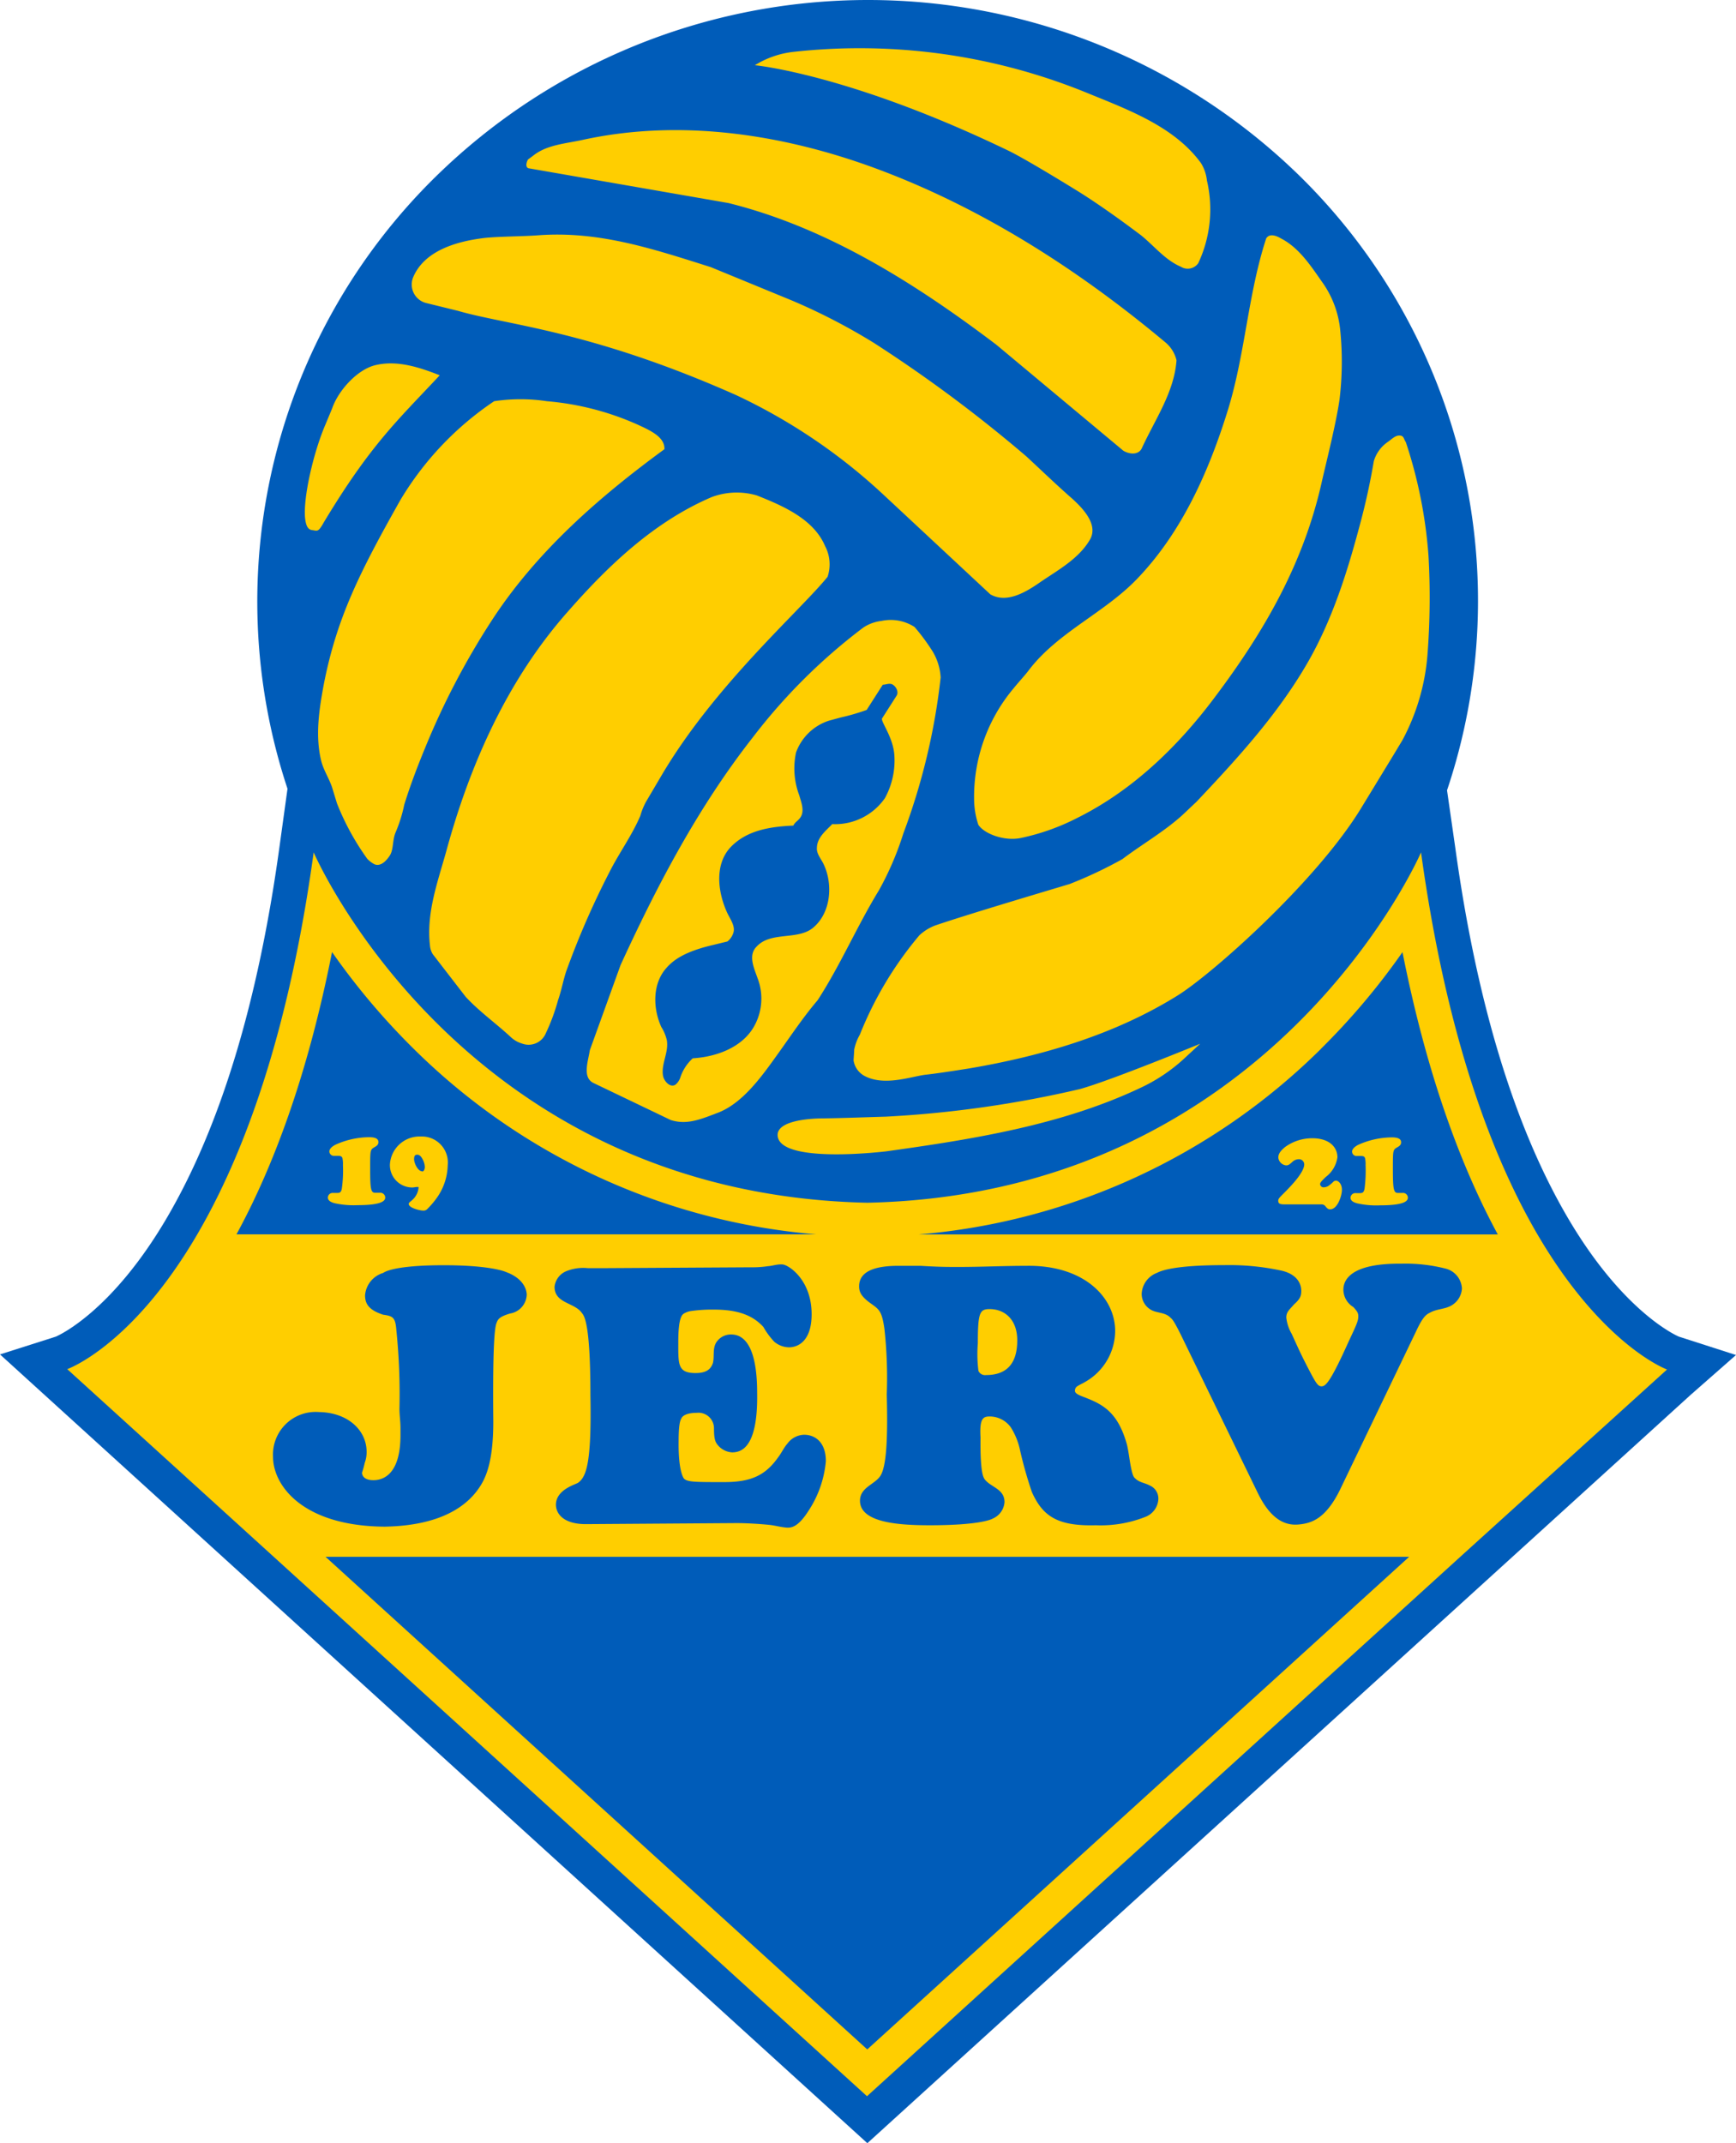
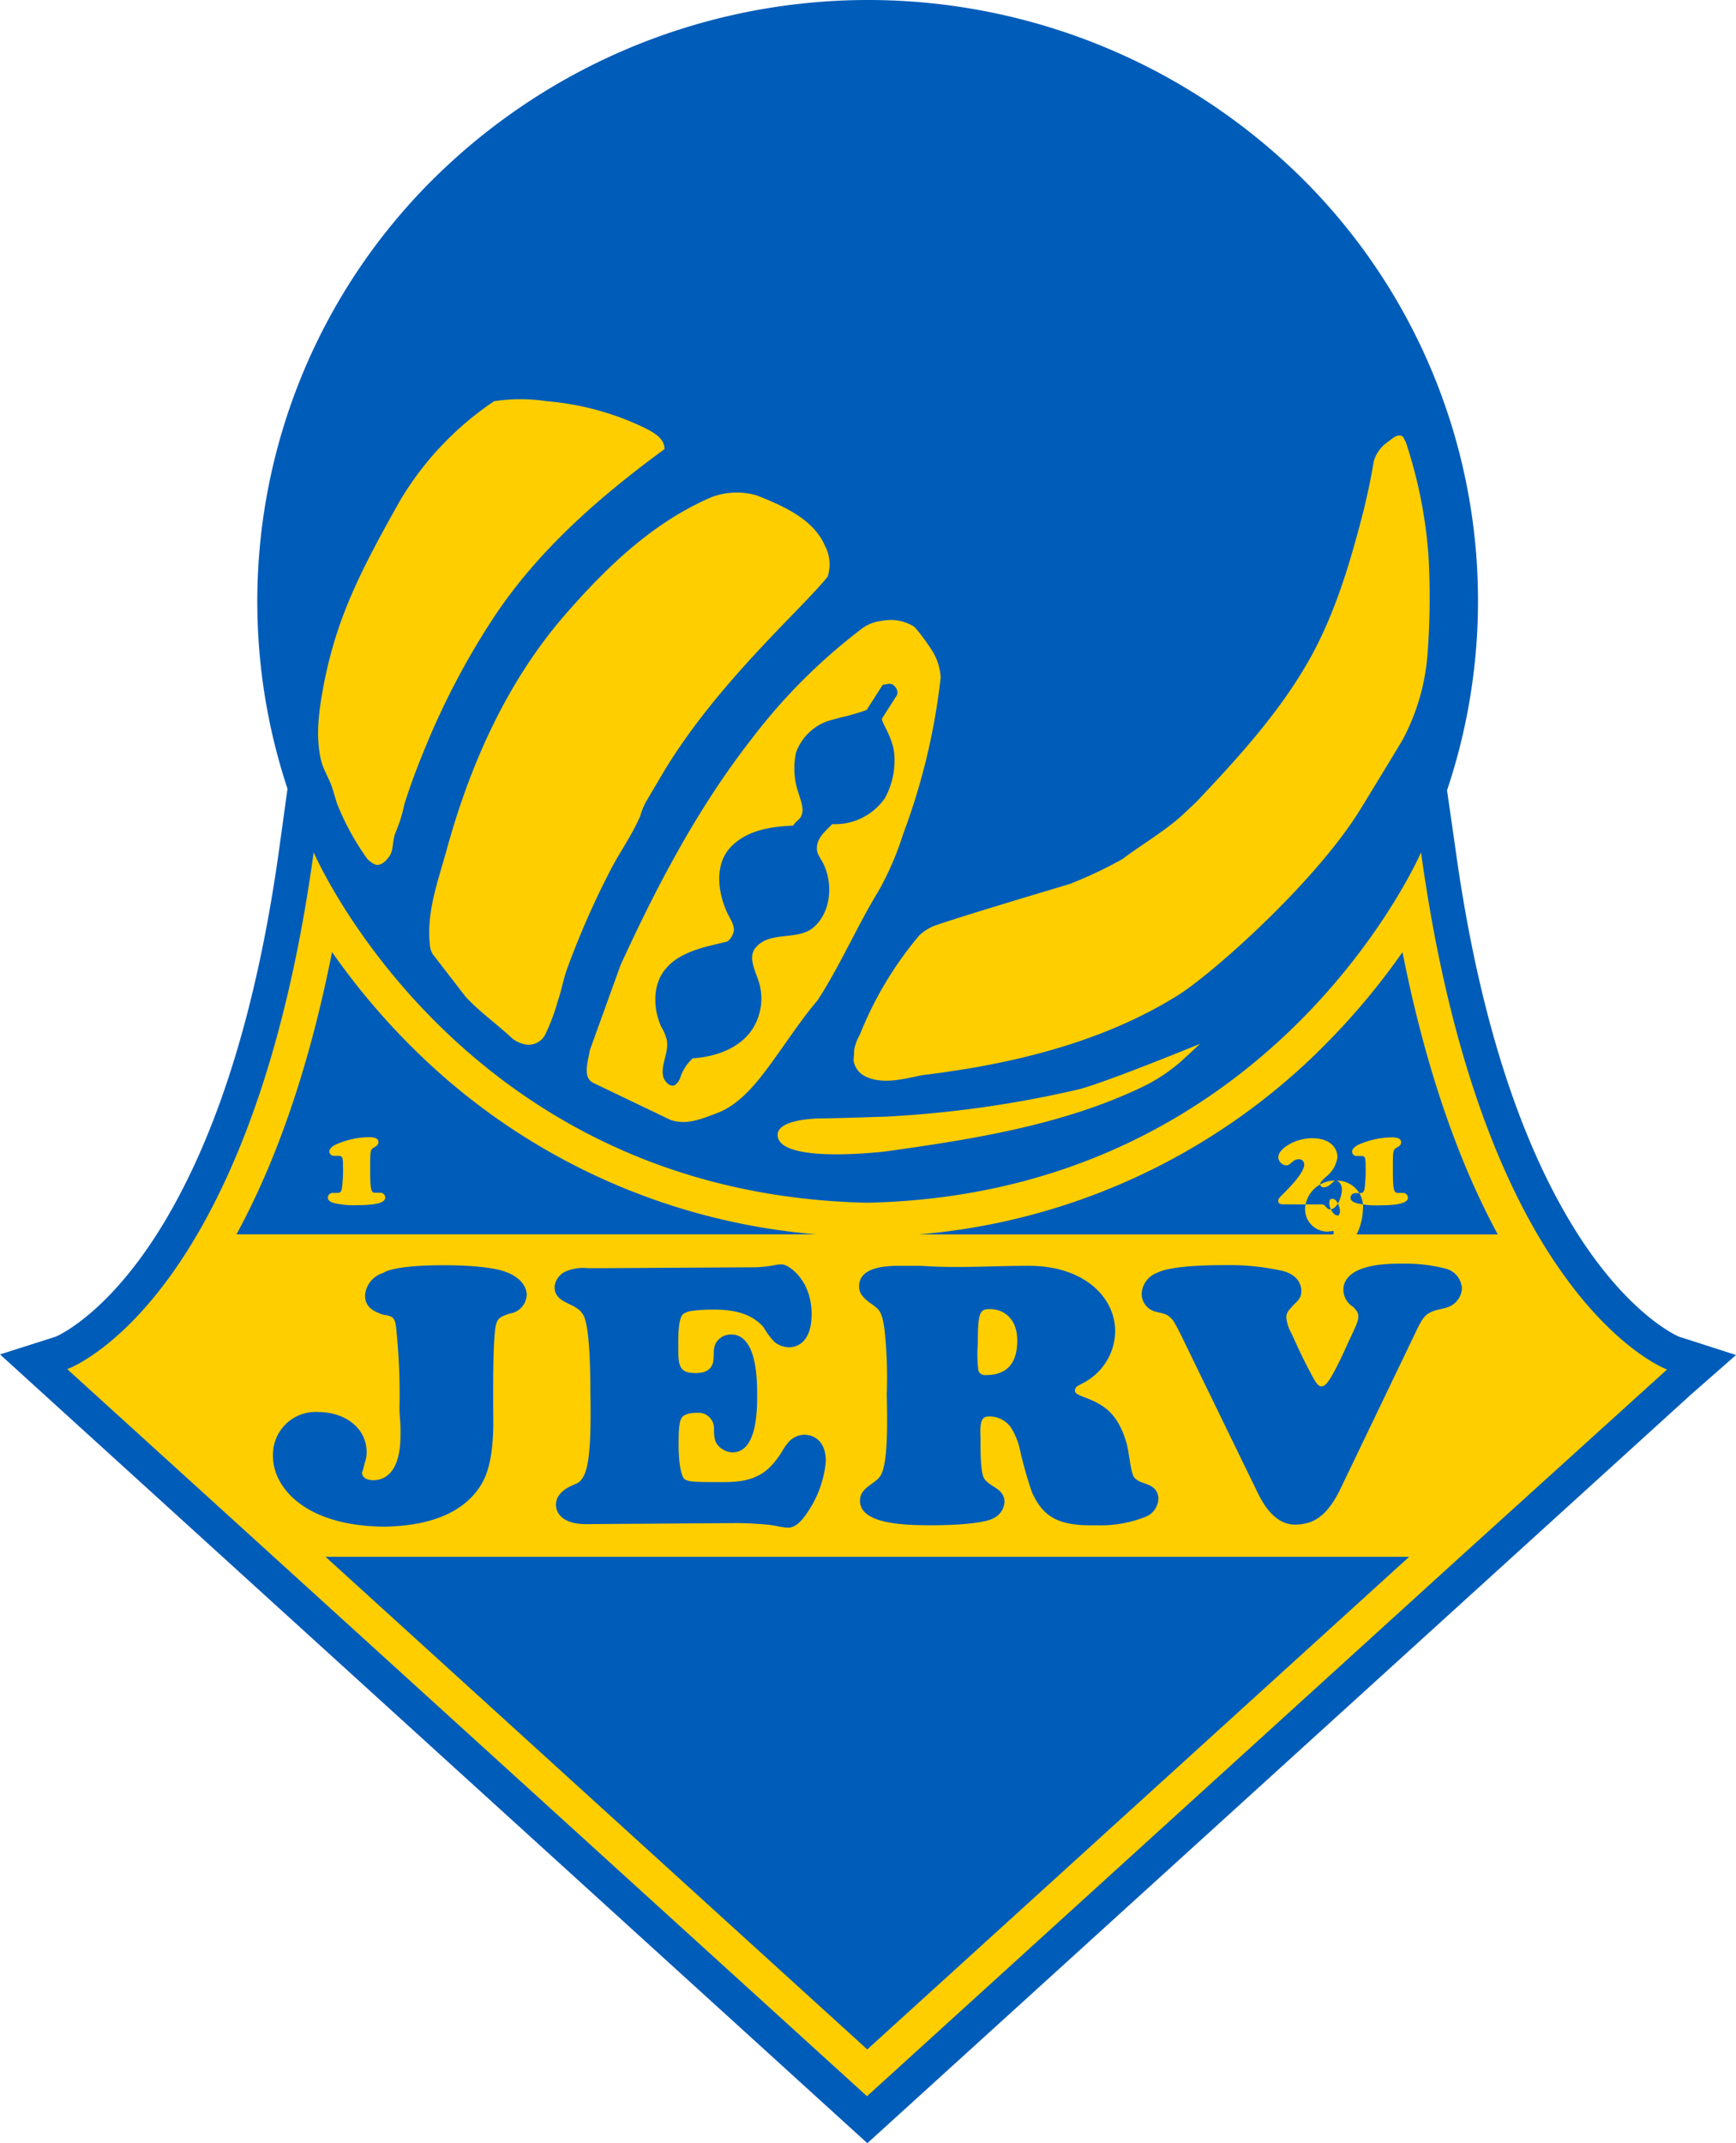
<svg xmlns="http://www.w3.org/2000/svg" viewBox="0 0 280 345.55">
  <path fill="#005cb9" d="M270.79 215.51c-.67-.293-9.168-4.192-18-19.3-8.567-14.66-14.647-34.687-18.07-59.55l-1.328-9.237a95.94 95.94 0 0 0-23.759-99.045 99.604 99.604 0 0 0-139.252 0 95.93 95.93 0 0 0-24.01 98.793l-1.314 9.504c-3.424 24.862-9.503 44.889-18.07 59.55C18.168 211.331 9.67 215.216 9 215.51l-9 2.865 139.895 127.177 132.768-120.637 7.337-6.443z" />
  <path fill="#ffce00" d="M247.982 199.033c-7.295-12.48-14.674-31.836-18.783-61.604 0 0-23.759 55.078-89.304 56.49-65.601-1.398-89.304-56.49-89.304-56.49-4.094 29.768-11.487 49.124-18.783 61.604-10.537 18.043-20.963 21.718-20.963 21.718l33.304 30.257 95.69 86.97 95.69-86.97 33.346-30.2s-10.327-3.746-20.893-21.775m-34.939-29.921a112.5 112.5 0 0 0 13.165-15.597c3.997 20.18 9.63 34.939 15.373 45.518h-93.44a104.52 104.52 0 0 0 64.93-29.935zm-159.489-15.61a112.5 112.5 0 0 0 13.165 15.596 104.52 104.52 0 0 0 64.973 29.921H38.139c5.8-10.635 11.418-25.323 15.415-45.518m86.327 176.93-87.375-79.424h174.778z" />
-   <path fill="#ffce00" fill-rule="evenodd" d="M226.208 192.34h-.755c-.656 0-.796-.602-.796-3.718 0-2.488 0-3.02.307-3.355.308-.335 1.02-.419 1.02-1.09 0-.377-.21-.796-1.495-.796a13.5 13.5 0 0 0-5.394 1.188c-.88.447-1.02.88-1.02 1.118a.727.727 0 0 0 .768.699h.657c.475 0 .6.14.67.363a4.4 4.4 0 0 1 .085 1.118 23 23 0 0 1-.168 3.801c-.112.56-.308.7-.713.7h-.699a.783.783 0 0 0-.852.74c0 .293.168.685 1.132.922a14 14 0 0 0 3.648.308c4.192 0 4.472-.811 4.472-1.244a.783.783 0 0 0-.867-.755M215.475 190.355a.64.64 0 0 0-.391.153 6 6 0 0 1-.867.727 1.6 1.6 0 0 1-.67.196.56.56 0 0 1-.63-.503c0-.294.364-.615.895-1.146a4.82 4.82 0 0 0 1.9-3.187c0-1.565-1.215-3.074-4.066-3.074a7.44 7.44 0 0 0-4.347 1.397c-.978.783-1.118 1.3-1.118 1.72a1.4 1.4 0 0 0 1.258 1.257c.433 0 .629-.238.964-.517a1.55 1.55 0 0 1 1.076-.475.84.84 0 0 1 .88.824c0 .322-.083 1.3-2.403 3.746-1.397 1.481-1.789 1.69-1.789 2.11s.196.6.937.6h6.023a.8.8 0 0 1 .685.35c.335.406.475.447.74.447 1.16 0 1.887-2.152 1.887-3.144s-.587-1.481-.964-1.481M67.865 183.241a4.794 4.794 0 0 0-4.975 4.472 3.606 3.606 0 0 0 3.606 3.746c.265 0 .53-.084.81-.084s.196 0 .196.21a3.06 3.06 0 0 1-.699 1.579 5 5 0 0 1-.489.475c-.196.168-.391.28-.391.475 0 .629 1.775 1.076 2.348 1.076a.81.81 0 0 0 .628-.237 13.7 13.7 0 0 0 1.747-2.097 9.4 9.4 0 0 0 1.566-4.975 4.193 4.193 0 0 0-4.347-4.64m.182 5.59c-.643 0-1.258-1.272-1.258-1.942 0-.671.266-.713.531-.713.266 0 .573.154.937.922a2.9 2.9 0 0 1 .265 1.09c-.042.476-.21.7-.461.7zM61.255 192.311H60.5c-.67 0-.796-.6-.796-3.717 0-2.488 0-3.019.307-3.354.307-.336 1.02-.42 1.02-1.09 0-.378-.21-.797-1.481-.797a13.4 13.4 0 0 0-5.395 1.188c-.894.447-1.034.88-1.034 1.118a.727.727 0 0 0 .769.699h.657c.46 0 .6.14.684.363a4.5 4.5 0 0 1 .084 1.118 21 21 0 0 1-.181 3.801c-.098.56-.308.7-.7.7h-.712a.77.77 0 0 0-.839.74c0 .293.168.685 1.118.922a14.1 14.1 0 0 0 3.662.308c4.193 0 4.472-.81 4.472-1.244a.797.797 0 0 0-.88-.755" />
+   <path fill="#ffce00" fill-rule="evenodd" d="M226.208 192.34h-.755c-.656 0-.796-.602-.796-3.718 0-2.488 0-3.02.307-3.355.308-.335 1.02-.419 1.02-1.09 0-.377-.21-.796-1.495-.796a13.5 13.5 0 0 0-5.394 1.188c-.88.447-1.02.88-1.02 1.118a.727.727 0 0 0 .768.699h.657c.475 0 .6.14.67.363a4.4 4.4 0 0 1 .085 1.118 23 23 0 0 1-.168 3.801c-.112.56-.308.7-.713.7h-.699a.783.783 0 0 0-.852.74c0 .293.168.685 1.132.922a14 14 0 0 0 3.648.308c4.192 0 4.472-.811 4.472-1.244a.783.783 0 0 0-.867-.755M215.475 190.355a.64.64 0 0 0-.391.153 6 6 0 0 1-.867.727 1.6 1.6 0 0 1-.67.196.56.56 0 0 1-.63-.503c0-.294.364-.615.895-1.146a4.82 4.82 0 0 0 1.9-3.187c0-1.565-1.215-3.074-4.066-3.074a7.44 7.44 0 0 0-4.347 1.397c-.978.783-1.118 1.3-1.118 1.72a1.4 1.4 0 0 0 1.258 1.257c.433 0 .629-.238.964-.517a1.55 1.55 0 0 1 1.076-.475.84.84 0 0 1 .88.824c0 .322-.083 1.3-2.403 3.746-1.397 1.481-1.789 1.69-1.789 2.11s.196.6.937.6h6.023a.8.8 0 0 1 .685.35c.335.406.475.447.74.447 1.16 0 1.887-2.152 1.887-3.144s-.587-1.481-.964-1.481a4.794 4.794 0 0 0-4.975 4.472 3.606 3.606 0 0 0 3.606 3.746c.265 0 .53-.084.81-.084s.196 0 .196.21a3.06 3.06 0 0 1-.699 1.579 5 5 0 0 1-.489.475c-.196.168-.391.28-.391.475 0 .629 1.775 1.076 2.348 1.076a.81.81 0 0 0 .628-.237 13.7 13.7 0 0 0 1.747-2.097 9.4 9.4 0 0 0 1.566-4.975 4.193 4.193 0 0 0-4.347-4.64m.182 5.59c-.643 0-1.258-1.272-1.258-1.942 0-.671.266-.713.531-.713.266 0 .573.154.937.922a2.9 2.9 0 0 1 .265 1.09c-.042.476-.21.7-.461.7zM61.255 192.311H60.5c-.67 0-.796-.6-.796-3.717 0-2.488 0-3.019.307-3.354.307-.336 1.02-.42 1.02-1.09 0-.378-.21-.797-1.481-.797a13.4 13.4 0 0 0-5.395 1.188c-.894.447-1.034.88-1.034 1.118a.727.727 0 0 0 .769.699h.657c.46 0 .6.14.684.363a4.5 4.5 0 0 1 .084 1.118 21 21 0 0 1-.181 3.801c-.098.56-.308.7-.7.7h-.712a.77.77 0 0 0-.839.74c0 .293.168.685 1.118.922a14.1 14.1 0 0 0 3.662.308c4.193 0 4.472-.81 4.472-1.244a.797.797 0 0 0-.88-.755" />
  <path fill="#005cb9" fill-rule="evenodd" d="M233.266 204.568a26.3 26.3 0 0 0-7.24-.825c-8.12-.07-9.35 2.586-9.35 4.193a3.3 3.3 0 0 0 1.594 2.795c.685.727.81 1.02.81 1.495 0 .727-.237 1.272-1.523 3.997-3.088 6.89-3.801 7.296-4.416 7.296s-.95-.601-2.306-3.215c-.964-1.887-1.188-2.362-2.488-5.227a6.7 6.7 0 0 1-.88-2.641c0-.964.573-1.314 1.23-2.11 1.02-.895 1.188-1.398 1.188-2.195 0-1.271-.81-2.71-3.159-3.256a39.7 39.7 0 0 0-9.28-.894c-7.98 0-10.16.894-10.83 1.244a3.79 3.79 0 0 0-2.474 3.382 2.95 2.95 0 0 0 1.397 2.515c.95.63 2.348.406 3.229 1.314.335.28.573.531 1.663 2.711l12.368 25.422c2.18 4.57 4.598 5.422 6.666 5.227 2.069-.196 4.319-.895 6.625-5.52l12.368-25.744c1.02-2.18 1.565-2.585 2.138-2.865 1.16-.67 2.474-.545 3.564-1.216a3.38 3.38 0 0 0 1.635-2.71 3.49 3.49 0 0 0-2.53-3.173M185.441 239.507c-.754-.42-1.705-.476-2.347-1.146-.196-.154-.378-.35-.643-1.594-.266-1.243-.378-2.515-.671-3.801-1.537-5.59-4.193-6.666-7.31-7.854-1.02-.406-1.09-.671-1.09-.895a.81.81 0 0 1 .434-.74c.377-.252.782-.406 1.09-.601a9.52 9.52 0 0 0 4.961-8.26c0-5.478-5.1-10.677-14.31-10.523-3.662 0-7.268.181-10.916.181-1.83 0-3.158 0-6.149-.181h-3.633c-5.27 0-6.29 1.76-6.29 3.312 0 .824.266 1.565 1.733 2.641s1.915 1.188 2.348 4.193a72 72 0 0 1 .378 10.593c.21 7.882-.14 11.712-1.02 13.11-.881 1.397-3.299 1.858-3.299 4.024 0 3.578 6.415 3.955 11.25 3.955 7.603 0 9.783-.852 10.16-1.076a3.13 3.13 0 0 0 1.901-2.655c0-2.194-2.305-2.39-3.256-3.76-.098-.251-.685-.726-.615-6.666-.195-3.256.517-3.382 1.566-3.382a4.2 4.2 0 0 1 3.326 1.761 11.2 11.2 0 0 1 1.495 3.731 66 66 0 0 0 1.9 6.695c1.734 3.857 4.082 5.52 10.3 5.352a19.6 19.6 0 0 0 8.12-1.397 3.26 3.26 0 0 0 1.971-2.711 2.29 2.29 0 0 0-1.384-2.306m-26.4-17.805a1.17 1.17 0 0 1-1.23-.671 21.6 21.6 0 0 1-.097-4.444c0-4.948.307-5.52 1.9-5.52 2.418 0 4.459 1.662 4.459 5.045 0 4.094-2.04 5.59-5.031 5.59M129.707 231.33a3.44 3.44 0 0 0-2.683 1.398c-.615.7-.95 1.496-1.496 2.209-1.97 2.795-4.192 4.025-8.665 4.025h-1.397c-3.871 0-4.626-.098-5.13-.546 0 0-.95-.964-.88-6.065 0-2.935.308-3.41.434-3.634.167-.447.88-.922 2.473-.922a2.502 2.502 0 0 1 2.795 2.488c0 1.858.238 2.264.685 2.795a3.24 3.24 0 0 0 2.236 1.09c1.524 0 4.193-.797 4.04-9.601 0-8.525-2.726-9.406-4.193-9.406a2.8 2.8 0 0 0-2.209 1.02c-.88 1.049-.447 2.39-.726 3.564-.308.923-.95 1.635-2.795 1.635-2.921 0-2.795-1.397-2.795-5.045 0-3.955.642-4.304.81-4.486a3.1 3.1 0 0 1 1.286-.475 24 24 0 0 1 3.675-.224c4.193 0 6.415 1.118 7.953 2.795a12.3 12.3 0 0 0 1.76 2.39 3.8 3.8 0 0 0 2.348.895c1.705 0 3.676-1.244 3.676-5.325 0-5.59-3.746-7.98-4.696-8.036s-1.523.224-2.348.28a17 17 0 0 1-2.795.181l-24.122.14h-2.11a7.2 7.2 0 0 0-3.606.531 3.08 3.08 0 0 0-1.789 2.474c0 2.683 3.2 2.515 4.389 4.192.28.406 1.397 1.048 1.397 13.305.196 10.747-.615 13.137-1.998 14.101-.336.252-3.564 1.09-3.564 3.536 0 1.398 1.16 3.13 4.822 3.13l24.303-.167c1.593 0 3.774.126 5.465.307.81.098 1.705.35 2.613.42s1.97-.252 3.536-2.712a17.3 17.3 0 0 0 2.795-7.98c.014-3.06-1.72-4.276-3.494-4.276M81.673 205.113c-.95-.42-3.941-1.118-10.09-1.118-6.695 0-9.112.768-9.783 1.244a4.11 4.11 0 0 0-2.921 3.605c0 1.398.643 2.39 2.92 3.13 1.664.224 1.971.476 2.14 2.586a101 101 0 0 1 .488 12.578c0 1.02.168 2.04.168 3.13v1.119c0 5.967-2.474 7.267-4.374 7.267-1.398 0-1.831-.67-1.831-1.216a14 14 0 0 0 .433-1.565 4.9 4.9 0 0 0 .308-1.789c0-3.48-3.02-6.345-7.687-6.415a6.876 6.876 0 0 0-7.407 7.212c0 4.654 4.822 11.18 18.014 11.264 8.763-.154 13.221-3.13 15.374-6.485 1.02-1.565 2.138-4.192 2.138-10.44-.14-14.576.377-15.568.573-16.043.195-.476.433-.895 2.138-1.398a3.186 3.186 0 0 0 2.683-3.06c-.056-1.244-.95-2.74-3.284-3.606" />
  <path fill="#ffce00" fill-rule="evenodd" d="M142.872 180.04c-3.326.098-6.638.224-10.02.28-3.075 0-8.05.573-7.366 3.13 1.146 4.193 17.484 2.18 17.484 2.18 13.794-1.928 28.286-4.192 41.116-10.3a27.6 27.6 0 0 0 6.694-4.457l2.795-2.586s-14.409 5.926-19.412 7.31a178 178 0 0 1-31.291 4.444M141.754 143.564a49 49 0 0 0 3.941-9.167 104.5 104.5 0 0 0 6.024-25.156 9.1 9.1 0 0 0-1.286-4.193 33.5 33.5 0 0 0-2.921-3.955 7.07 7.07 0 0 0-5.339-.978 6.64 6.64 0 0 0-2.92 1.062 92.5 92.5 0 0 0-17.861 17.749c-8.763 11.18-15.374 23.758-21.3 36.671l-4.96 13.738c-.28 1.803-1.23 4.375.573 5.27l12.48 5.98c2.473.783 4.556 0 7.379-1.09 3.94-1.397 6.988-5.506 9.517-9.042 2.236-3.088 4.305-6.26 6.792-9.182 3.69-5.674 6.345-11.935 9.88-17.707m-10.552 5.968c-2.473 2.138-6.862.573-9.168 3.089-1.397 1.397-.433 3.424.168 5.129a9.14 9.14 0 0 1-.685 7.924c-1.97 3.27-6.01 4.724-9.783 4.961a7.27 7.27 0 0 0-2.04 3.2 2.6 2.6 0 0 1-.713 1.02c-.852.616-1.872-.516-2.04-1.397-.336-1.9.95-3.773.615-5.744a7 7 0 0 0-.895-2.138c-1.397-3.089-1.397-6.988.783-9.461 1.118-1.286 2.92-2.684 7.645-3.774l2.236-.545a2.8 2.8 0 0 0 .922-1.286c.433-1.09-.405-2.208-.922-3.27-1.635-3.508-2.069-7.98.573-10.705s6.456-3.257 10.062-3.424c.238-.545.783-.783 1.118-1.286.74-1.048.168-2.418-.168-3.606a12.27 12.27 0 0 1-.517-6.89 8.39 8.39 0 0 1 5.297-5.129l1.9-.517a35 35 0 0 0 4.193-1.216l2.6-4.067c.517 0 1.118-.335 1.635 0 .517.336.95 1.119.615 1.733l-2.348 3.676c-.335.433 1.803 3.019 1.97 6.01a12.6 12.6 0 0 1-1.523 6.862 9.78 9.78 0 0 1-8.497 4.192c-1.048 1.09-2.418 2.138-2.474 3.774-.097.922.573 1.705 1.02 2.557 1.622 3.256 1.272 7.91-1.579 10.328M230.4 89.59a75.2 75.2 0 0 0-3.66-18.321c-.28-.335-.28-.922-.783-1.02-.853-.168-1.398.517-2.139 1.02a5.7 5.7 0 0 0-2.236 3.089 109 109 0 0 1-1.97 9.21c-2.069 7.882-4.458 15.764-8.497 22.905-4.822 8.498-11.516 15.807-18.169 22.836-.852.783-1.635 1.566-2.473 2.32-2.921 2.586-6.36 4.556-9.448 6.89a69 69 0 0 1-8.497 4.011c-5.436 1.635-16.547 4.934-21.718 6.695a7.9 7.9 0 0 0-2.515 1.565 58.3 58.3 0 0 0-9.616 16.044 7.9 7.9 0 0 0-.908 2.418c0 .433-.084 1.3-.098 1.732a3.42 3.42 0 0 0 1.733 2.474c3.159 1.705 7.365.168 9.783-.168 1.635-.167 4.891-.67 7.1-1.02 11.767-1.998 23.45-5.436 33.54-11.697 5.34-3.257 22.264-18.169 29.629-30.146l5.339-8.762 1.397-2.32a34.9 34.9 0 0 0 4.04-13.724 120 120 0 0 0 .167-16.03M103.28 131.532a10.6 10.6 0 0 1 .95-2.32l2.473-4.193c8.595-14.577 22.361-26.554 26.777-32.018a6.3 6.3 0 0 0-.405-4.961c-1.803-4.277-6.624-6.43-11.013-8.162a11.56 11.56 0 0 0-7.267.265c-9.21 3.942-16.575 10.915-23.115 18.364-9.783 11-15.905 24.737-19.748 38.908-1.397 4.962-3.186 9.853-2.585 15.024a3.2 3.2 0 0 0 .447 1.397l5.31 6.876c2.237 2.418 4.892 4.277 7.31 6.527a4.5 4.5 0 0 0 1.803 1.02 3.005 3.005 0 0 0 3.829-1.69 32 32 0 0 0 1.97-5.34c.504-1.397.783-2.99 1.286-4.555a134 134 0 0 1 6.988-16.044c1.551-3.089 3.634-5.912 4.99-9.098M107.164 72.429c.098-1.97-2.32-3.033-4.108-3.871A45 45 0 0 0 88.2 64.687a28.4 28.4 0 0 0-8.497 0A50.2 50.2 0 0 0 64.595 80.59c-6.694 11.865-10.3 19.132-12.382 29.81-.741 4.01-1.398 8.217-.406 12.27.406 1.635 1.398 2.99 1.86 4.626l.684 2.236a41 41 0 0 0 4.891 8.944 4.5 4.5 0 0 0 1.118.853c.965.447 1.901-.447 2.516-1.398s.405-2.473.922-3.703a23 23 0 0 0 1.398-4.458c.95-3.089 2.138-6.192 3.368-9.182A123 123 0 0 1 79.367 99.96c7.211-11.055 17.26-19.818 27.797-27.532" />
-   <path fill="#ffce00" fill-rule="evenodd" d="M165.96 108.025c-.573.782-1.58 1.844-2.46 2.935a27.18 27.18 0 0 0-6.387 17.832 13.4 13.4 0 0 0 .685 4.193c.978 1.481 4.193 2.655 6.792 2.138a36.2 36.2 0 0 0 9.182-3.256c8.832-4.388 16.142-11.418 22.081-19.342 8.162-10.817 14.507-21.9 17.4-35.107.88-3.773 2.236-9.182 2.795-12.955a51 51 0 0 0 .098-11.418 16 16 0 0 0-3.019-7.743c-1.803-2.585-3.676-5.408-6.527-6.862-.74-.447-1.858-.852-2.375 0-2.921 8.93-3.369 18.462-6.122 27.49-3.088 10.02-7.477 19.915-14.758 27.462-5.255 5.45-12.732 8.553-17.385 14.633M68.662 48.838l5.227 1.286c7.98 2.32 21.368 3.158 44.82 13.57a92.1 92.1 0 0 1 23.758 16.044l17.26 16.086c2.655 1.523 5.743-.335 8.231-2.082 2.921-1.97 6.177-3.774 7.91-6.862 1.258-2.418-1.286-5.06-3.368-6.862-2.418-2.139-4.626-4.277-6.988-6.457a227 227 0 0 0-24.569-18.28 98 98 0 0 0-13.29-6.862l-12.984-5.339c-9.447-2.99-18.168-5.911-28.063-5.129-2.417.168-6.023.168-8.385.406-4.626.545-9.783 2.068-11.586 6.358a3.075 3.075 0 0 0 2.027 4.123M52.199 84.266c7.574-12.578 11.865-16.421 18.727-23.758-3.27-1.286-6.862-2.474-10.37-1.635-2.92.684-6.01 4.108-6.988 6.987l-1.09 2.614c-1.914 4.458-3.606 11.767-3.27 15.093.098.783.28 1.803 1.118 1.901s.964.433 1.873-1.202M85.349 27.148l32.143 5.59c15.905 3.942 30.146 12.956 43.199 22.836l20.488 17.093c1.02.614 2.474.712 2.99-.406 2.139-4.654 5.228-9.042 5.59-14.171a5.37 5.37 0 0 0-1.83-2.92c-13.794-11.53-29.097-21.383-45.91-27.728-15.233-5.744-32.045-8.386-48.02-4.892-2.795.615-5.841.783-8.05 2.586l-.782.573c-.266.419-.503 1.37.182 1.44M174.275 31.09c3.368 2.138 6.624 4.485 9.783 6.861 2.138 1.733 3.871 3.983 6.415 5.06a2.08 2.08 0 0 0 2.795-.574 20.4 20.4 0 0 0 1.397-13.332 6.7 6.7 0 0 0-.95-2.795c-4.193-5.772-11.418-8.497-18.014-11.18a96.95 96.95 0 0 0-47.867-6.751 14.86 14.86 0 0 0-6.08 2.138s15.178 1.398 40.782 13.724c3.06 1.454 11.739 6.848 11.739 6.848" />
</svg>